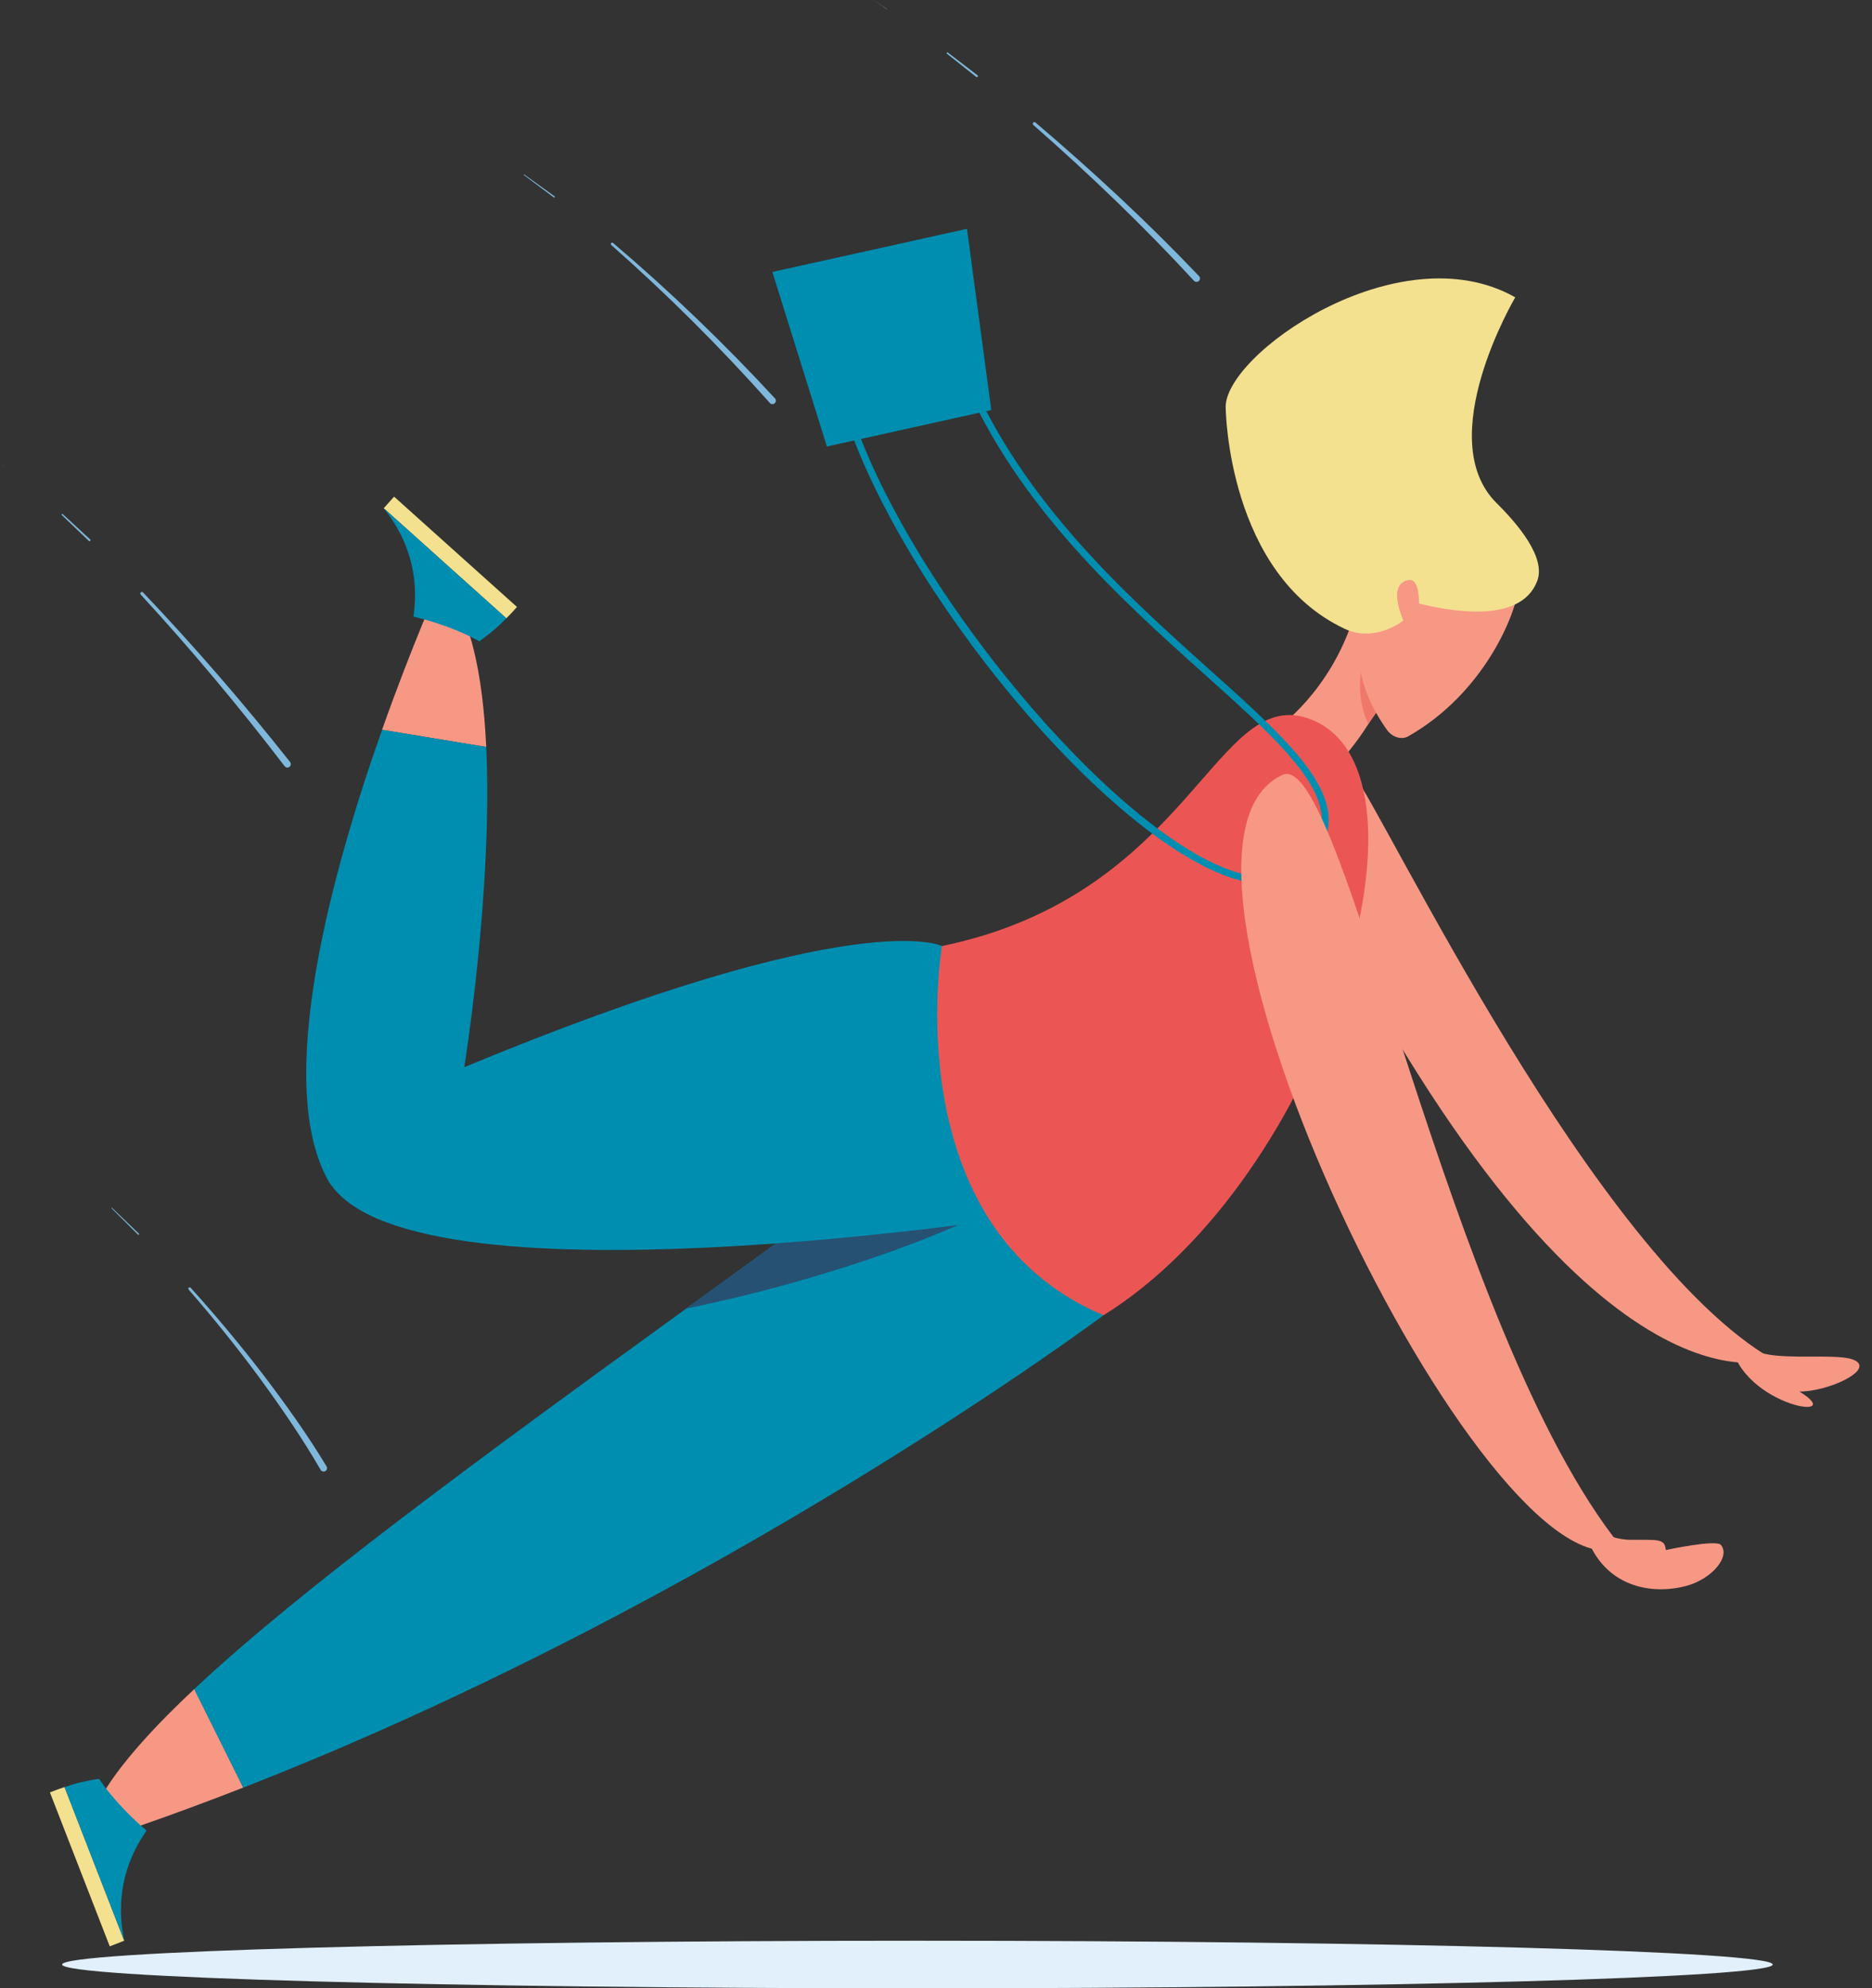
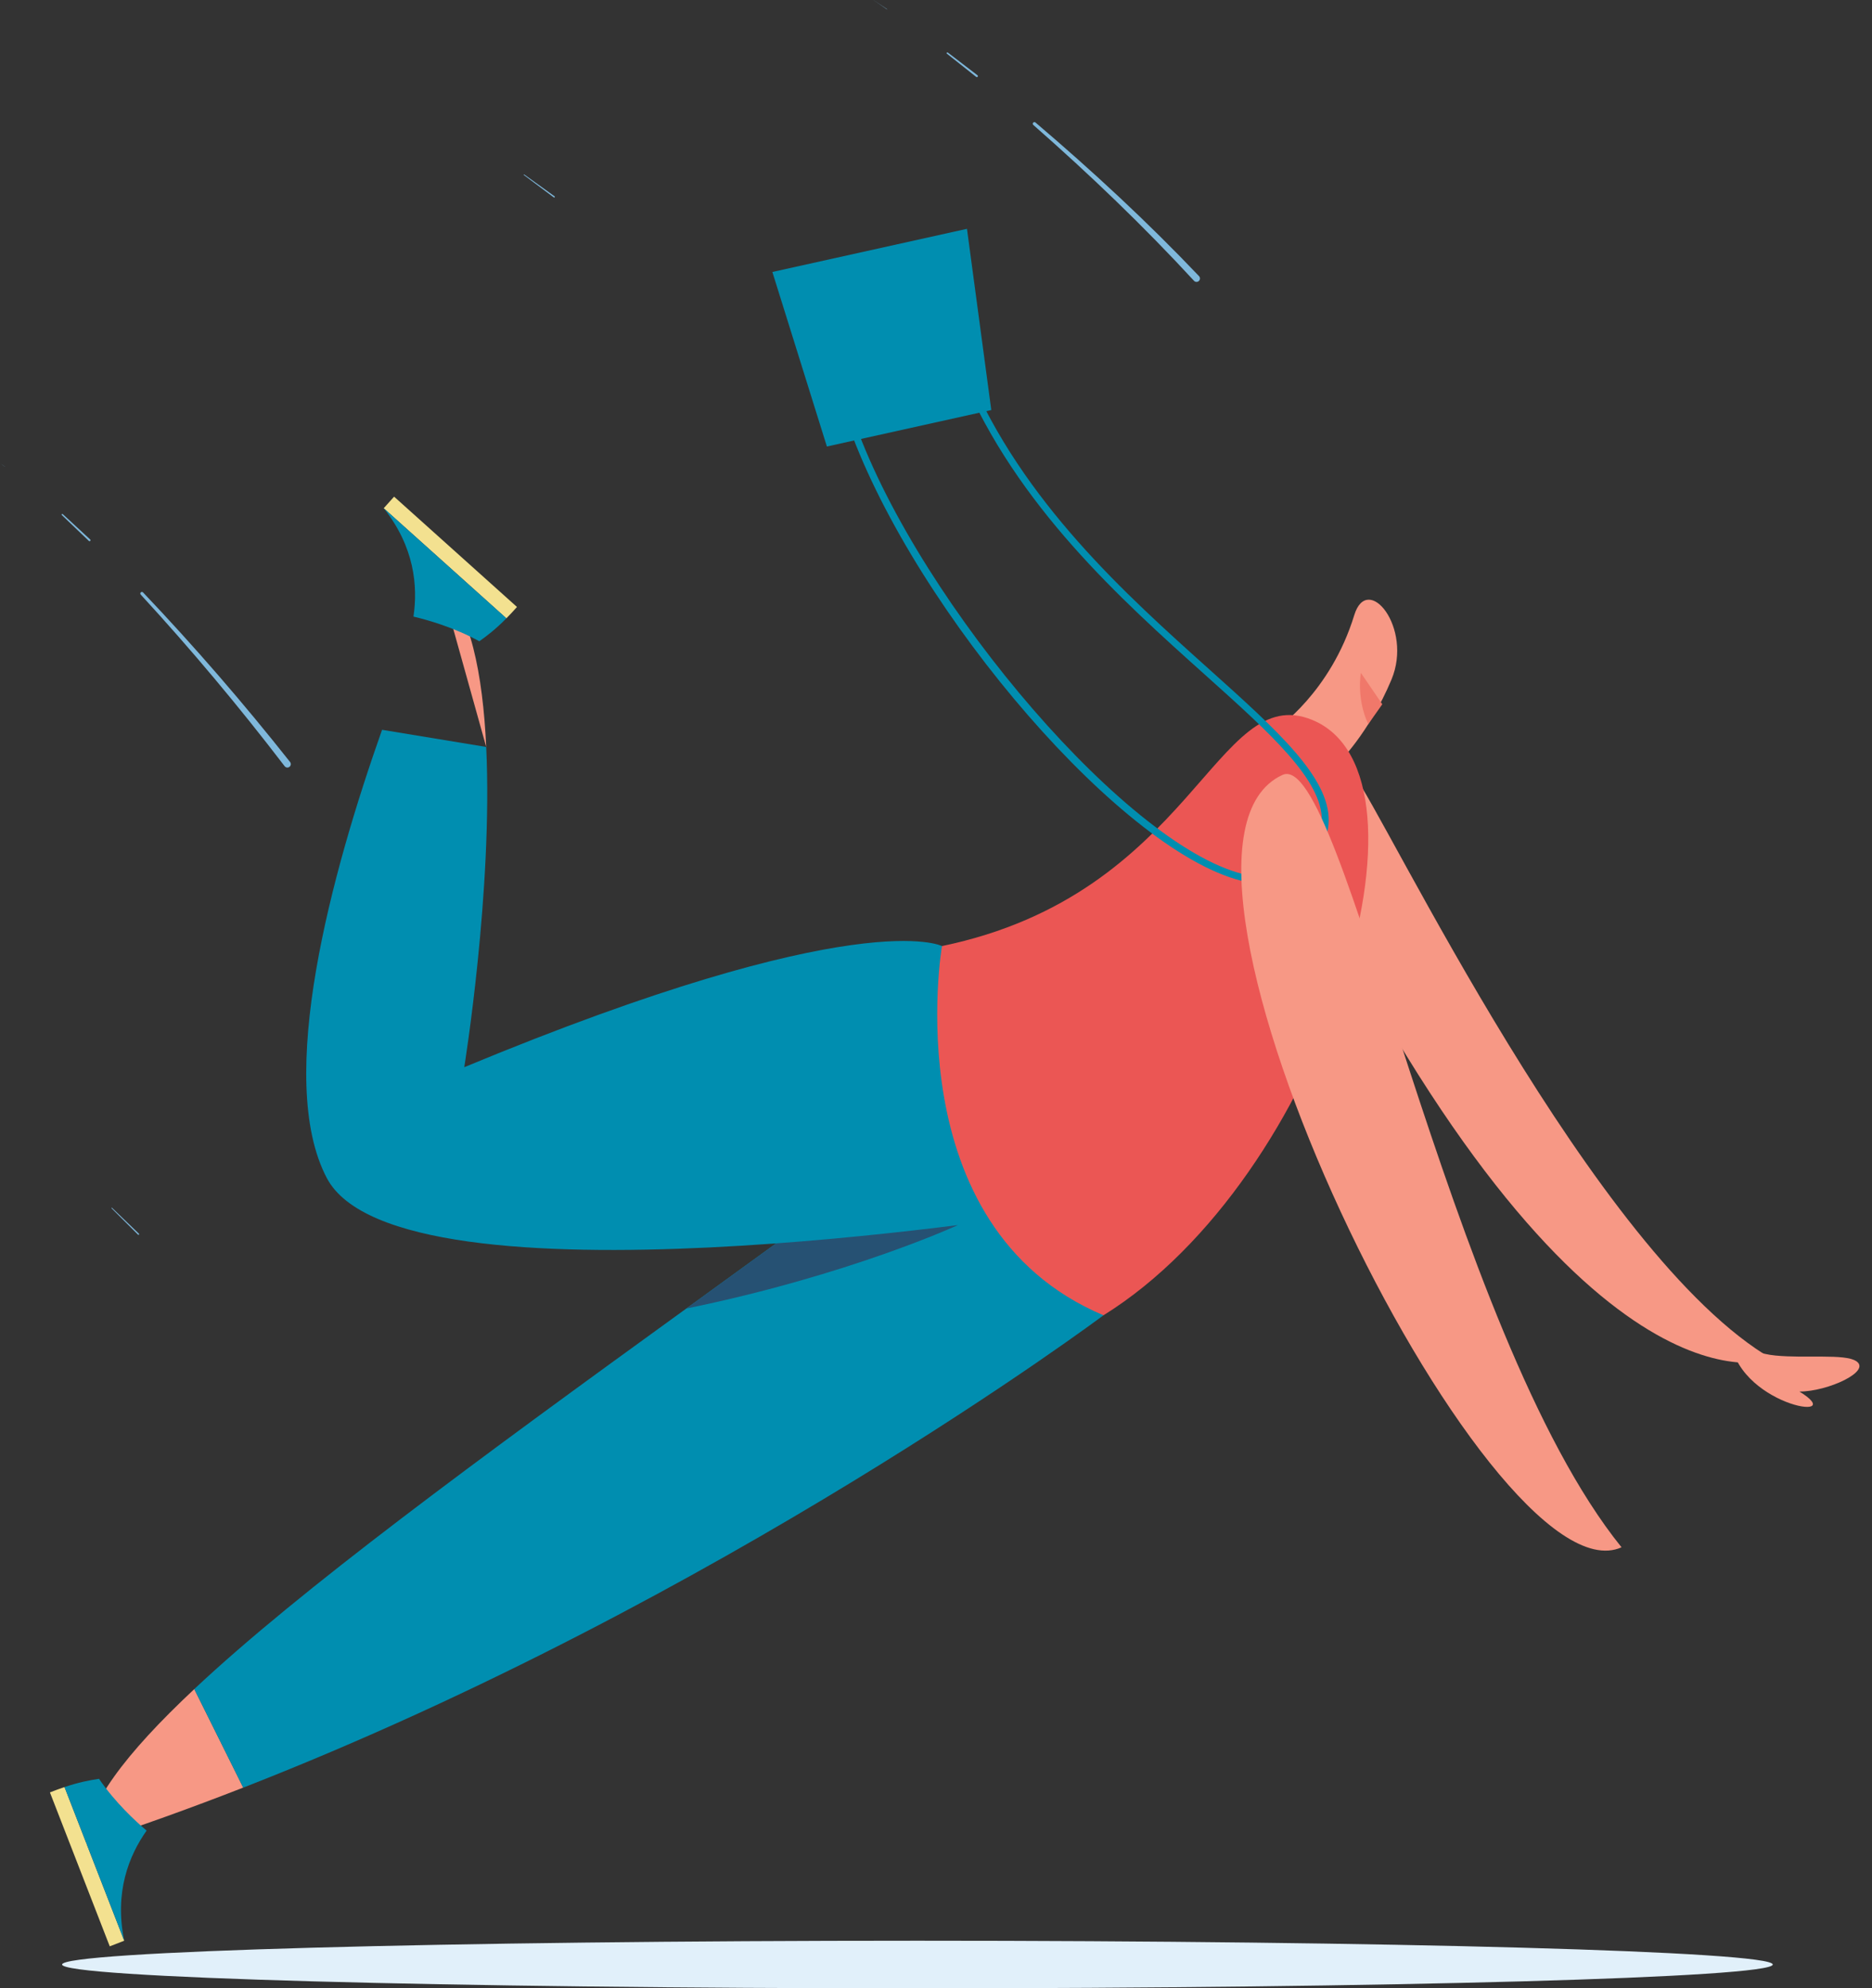
<svg xmlns="http://www.w3.org/2000/svg" height="855.1" preserveAspectRatio="xMidYMid meet" version="1.0" viewBox="0.0 0.0 805.4 855.1" width="805.4" zoomAndPan="magnify">
  <rect x="0.0" y="0.0" width="805.4" height="855.1" fill="#333333" stroke="none" />
  <defs>
    <clipPath id="a">
      <path d="M 26 834 L 763 834 L 763 855.148 L 26 855.148 Z M 26 834" />
    </clipPath>
  </defs>
  <g>
    <g clip-path="url(#a)" id="change1_1">
      <path d="M 762.703 844.914 C 762.703 839.262 597.945 834.68 394.711 834.68 C 191.473 834.68 26.715 839.262 26.715 844.914 C 26.715 850.566 191.473 855.152 394.711 855.152 C 597.945 855.152 762.703 850.566 762.703 844.914" fill="#e1f0fa" />
    </g>
    <g id="change2_1">
      <path d="M 37.102 793.031 C 60.008 785.59 82.566 777.441 104.656 768.82 L 83.594 726.449 C 53.816 754.355 36.824 776.836 37.102 793.031" fill="#f79885" />
    </g>
    <g id="change3_1">
      <path d="M 474.758 565.688 C 474.758 565.688 310.695 688.406 104.641 768.844 L 83.586 726.438 C 129.188 683.676 204.891 628.199 295.262 562.789 C 318.738 545.695 343.285 528.012 368.539 509.68 C 391.07 493.234 414.258 476.383 437.793 458.992 L 474.758 565.688" fill="#008eb0" />
    </g>
    <g id="change4_1">
      <path d="M 53.445 834.68 L 47.219 837.098 L 21.48 770.891 C 23.781 769.973 25.824 769.238 27.754 768.594 L 53.445 834.68" fill="#f3e190" />
    </g>
    <g id="change3_2">
      <path d="M 63.082 787.316 C 55.473 798.047 49.145 813.82 53.445 834.68 L 27.754 768.594 C 33.855 766.543 38.316 765.695 42.598 765.043 C 49.539 775.227 58.332 783.309 63.082 787.316" fill="#008eb0" />
    </g>
    <g id="change5_1">
      <path d="M 412.125 526.891 C 412.125 526.891 365.641 548.359 295.262 562.789 C 318.738 545.695 343.285 528.012 368.539 509.68 L 412.125 526.891" fill="#265173" />
    </g>
    <g id="change2_2">
-       <path d="M 189.395 250.395 C 189.395 250.395 177.41 277.031 164.375 313.879 L 209.188 321.254 C 207.719 289.965 202.336 262.387 189.395 250.395" fill="#f79885" />
+       <path d="M 189.395 250.395 L 209.188 321.254 C 207.719 289.965 202.336 262.387 189.395 250.395" fill="#f79885" />
    </g>
    <g id="change3_3">
      <path d="M 405.266 406.887 C 405.266 406.887 369.777 388.395 199.742 458.992 C 199.742 458.992 212.086 382.898 209.188 321.254 L 164.375 313.879 C 142.762 374.973 118.242 464.148 140.602 506.656 C 171.648 565.691 446.668 522.098 446.668 522.098 L 405.266 406.887" fill="#008eb0" />
    </g>
    <g id="change4_2">
      <path d="M 165.09 218.578 L 169.551 213.605 L 222.422 261.051 C 220.781 262.91 219.289 264.484 217.859 265.934 L 165.09 218.578" fill="#f3e190" />
    </g>
    <g id="change3_4">
      <path d="M 177.887 265.188 C 179.824 252.172 178.348 235.242 165.09 218.578 L 217.859 265.934 C 213.34 270.52 209.746 273.293 206.219 275.805 C 195.426 269.855 183.934 266.617 177.887 265.188" fill="#008eb0" />
    </g>
    <g id="change2_3">
      <path d="M 582.223 332.879 C 596.117 351.027 685.816 540.285 762.703 584.645 C 762.703 584.645 684.832 616.188 568.516 388.484 C 546.832 350.043 582.223 332.879 582.223 332.879" fill="#f79885" />
    </g>
    <g id="change2_4">
      <path d="M 744.375 574.652 C 744.375 574.652 750.875 581.73 763.848 582.996 C 777.066 584.281 793.469 582.164 798.539 585.367 C 805.426 589.715 786.383 598.492 774.18 598.492 C 796.836 612.402 745.965 604.281 744.375 574.652" fill="#f79885" />
    </g>
    <g id="change2_5">
      <path d="M 598.652 292.301 C 588.926 315.547 575.426 328.562 575.426 328.562 C 565.875 329.234 557.211 323.637 549.188 313.473 C 549.188 313.473 572.434 297.902 582.648 264.566 C 588.348 245.973 607.992 269.977 598.652 292.301" fill="#f79885" />
    </g>
    <g id="change6_1">
      <path d="M 585.496 289.398 C 585.496 289.398 583.465 300.422 588.68 311.445 L 594.711 302.887 L 585.496 289.398" fill="#f0786a" />
    </g>
    <g id="change2_6">
-       <path d="M 583.664 264.73 C 583.664 264.73 594.098 232.953 609.727 224.875 C 625.359 216.793 654.453 239.727 653.371 252.297 C 652.355 264.113 638.41 298.215 605.887 316.672 C 602.824 318.414 598.883 316.883 596.812 314.031 C 593.688 309.738 589.609 302.922 587.465 296.52 C 582.152 280.695 583.664 264.73 583.664 264.73" fill="#f79885" />
-     </g>
+       </g>
    <g id="change4_3">
-       <path d="M 651.918 127.883 C 651.918 127.883 615.91 188.672 643.918 216.406 C 653.223 225.625 665.172 239.848 661.371 249.863 C 654.164 268.855 623.059 262.602 610.531 259.578 C 610.5 255.195 609.836 248.73 605.973 249.457 C 597.887 250.98 601.852 262.371 603.766 266.883 C 603.766 266.883 591.629 276.621 578.465 270.414 C 528.172 246.691 527.363 175.902 527.363 175.902 C 525.375 153.223 601.555 99.359 651.918 127.883" fill="#f3e190" />
-     </g>
+       </g>
    <g id="change7_1">
      <path d="M 564.574 309.629 C 522.973 292.559 513.695 384.453 405.266 406.887 C 405.266 406.887 384.566 527.609 474.758 565.691 C 570.172 506.391 622.238 333.285 564.574 309.629" fill="#eb5654" />
    </g>
    <g id="change3_5">
      <path d="M 543.801 380.082 C 540.043 380.082 535.934 379.414 531.484 378.082 C 477.348 361.875 387.5 254.363 362.816 176.266 L 365.633 175.371 C 389.609 251.227 479.965 359.57 532.332 375.25 C 542.832 378.402 551.133 377.57 556.988 372.801 C 564.695 366.535 568.523 360.094 568.688 353.105 C 569.109 335.625 546.707 315.547 518.348 290.129 C 482.367 257.875 437.586 217.738 413.879 161.605 L 416.602 160.457 C 440.055 215.977 484.562 255.871 520.324 287.926 C 549.246 313.855 572.102 334.332 571.645 353.18 C 571.461 361.082 567.273 368.25 558.855 375.094 C 554.77 378.418 549.73 380.082 543.801 380.082" fill="#008eb0" />
    </g>
    <g id="change3_6">
      <path d="M 426.488 176.359 L 355.758 192.039 L 332.301 116.973 L 416.027 98.414 L 426.488 176.359" fill="#008eb0" />
    </g>
    <g id="change2_7">
      <path d="M 551.762 333.285 C 577.762 321.379 622.73 572.816 697.645 665.473 C 640.473 691.102 481.168 365.621 551.762 333.285" fill="#f79885" />
    </g>
    <g id="change2_8">
-       <path d="M 680.52 653.57 C 680.52 653.57 689.66 662.168 701.59 662.262 C 712.902 662.352 716.332 661.48 716.684 666.652 C 716.684 666.652 738.344 661.961 740.414 664.473 C 744.598 669.555 736.414 679.039 725.824 681.988 C 710.129 686.359 686.48 682.703 680.52 653.57" fill="#f79885" />
-     </g>
+       </g>
    <g id="change8_1">
-       <path d="M 137.922 632.121 C 129.934 618.328 120.801 605.059 111.324 592.137 C 101.77 579.246 91.703 566.73 81.152 554.625 C 80.941 554.383 80.965 554.016 81.207 553.801 C 81.445 553.594 81.809 553.613 82.023 553.852 C 92.816 565.777 103.145 578.141 112.973 590.895 C 122.734 603.711 132.109 616.785 140.492 630.66 C 140.914 631.363 140.691 632.27 139.992 632.691 C 139.293 633.113 138.387 632.891 137.961 632.191 C 137.961 632.188 137.953 632.18 137.953 632.176 L 137.922 632.121" fill="#7fb8db" />
-     </g>
+       </g>
    <g id="change8_2">
      <path d="M 59.375 531.012 L 48.004 519.66 C 47.953 519.609 47.949 519.523 48 519.469 C 48.051 519.414 48.137 519.414 48.191 519.465 L 59.777 530.613 C 59.891 530.723 59.895 530.902 59.785 531.016 C 59.676 531.129 59.496 531.133 59.383 531.023 L 59.375 531.012" fill="#7fb8db" />
    </g>
    <g id="change8_3">
      <path d="M 122.445 329.516 C 102.949 304.039 82.301 279.359 60.547 255.73 C 60.289 255.453 60.305 255.02 60.582 254.762 C 60.855 254.508 61.285 254.523 61.547 254.793 C 83.73 278.109 104.793 302.453 124.793 327.719 C 125.301 328.359 125.191 329.289 124.551 329.797 C 123.91 330.305 122.98 330.195 122.477 329.555 C 122.477 329.555 122.449 329.52 122.445 329.516" fill="#7fb8db" />
    </g>
    <g id="change8_4">
      <path d="M 38.223 232.633 L 26.602 221.527 C 26.484 221.426 26.477 221.242 26.582 221.125 C 26.684 221.008 26.871 221.004 26.988 221.105 L 38.805 232.031 C 38.973 232.188 38.984 232.453 38.828 232.621 C 38.672 232.793 38.406 232.805 38.234 232.645 L 38.223 232.633" fill="#7fb8db" />
    </g>
    <g id="change8_5">
      <path d="M 2.09 200.734 L 0 199.164 L 2.113 200.699 C 2.125 200.707 2.125 200.719 2.117 200.73 C 2.113 200.738 2.098 200.742 2.09 200.734" fill="#7fb8db" />
    </g>
    <g id="change8_6">
      <path d="M 513.676 120.742 C 491.961 97.184 468.703 74.922 444.578 53.75 C 444.285 53.492 444.254 53.051 444.512 52.758 C 444.762 52.469 445.203 52.438 445.492 52.684 C 470.012 73.516 493.621 95.391 515.855 118.75 C 516.422 119.34 516.395 120.277 515.805 120.84 C 515.215 121.402 514.277 121.379 513.715 120.789 C 513.711 120.785 513.707 120.781 513.703 120.777 L 513.676 120.742" fill="#7fb8db" />
    </g>
    <g id="change8_7">
      <path d="M 419.996 33.07 L 407.406 23.098 C 407.266 22.992 407.238 22.797 407.344 22.656 C 407.449 22.52 407.648 22.496 407.785 22.598 L 420.551 32.375 C 420.742 32.523 420.781 32.801 420.633 32.996 C 420.48 33.191 420.203 33.23 420.008 33.078 C 420.008 33.078 419.996 33.07 419.996 33.07" fill="#7fb8db" />
    </g>
    <g id="change8_8">
      <path d="M 381.555 4.004 L 375.777 0.004 L 381.617 3.91 C 381.641 3.926 381.648 3.961 381.633 3.988 C 381.613 4.016 381.578 4.02 381.555 4.004" fill="#7fb8db" />
    </g>
    <g id="change8_9">
-       <path d="M 331.195 173.289 C 309.883 149.355 287.078 126.617 262.996 105.383 C 262.754 105.172 262.727 104.801 262.938 104.555 C 263.148 104.316 263.516 104.289 263.758 104.496 C 288.289 125.332 311.523 147.648 333.406 171.328 C 333.965 171.93 333.926 172.863 333.328 173.418 C 332.727 173.973 331.789 173.938 331.238 173.336 C 331.23 173.332 331.227 173.324 331.227 173.324 L 331.195 173.289" fill="#7fb8db" />
-     </g>
+       </g>
    <g id="change8_10">
      <path d="M 238.254 84.898 L 225.383 75.273 C 225.316 75.23 225.301 75.145 225.348 75.082 C 225.387 75.02 225.477 75.008 225.539 75.047 L 238.602 84.441 C 238.73 84.535 238.758 84.715 238.664 84.844 C 238.574 84.973 238.395 85 238.266 84.906 C 238.266 84.906 238.254 84.898 238.254 84.898" fill="#7fb8db" />
    </g>
  </g>
</svg>